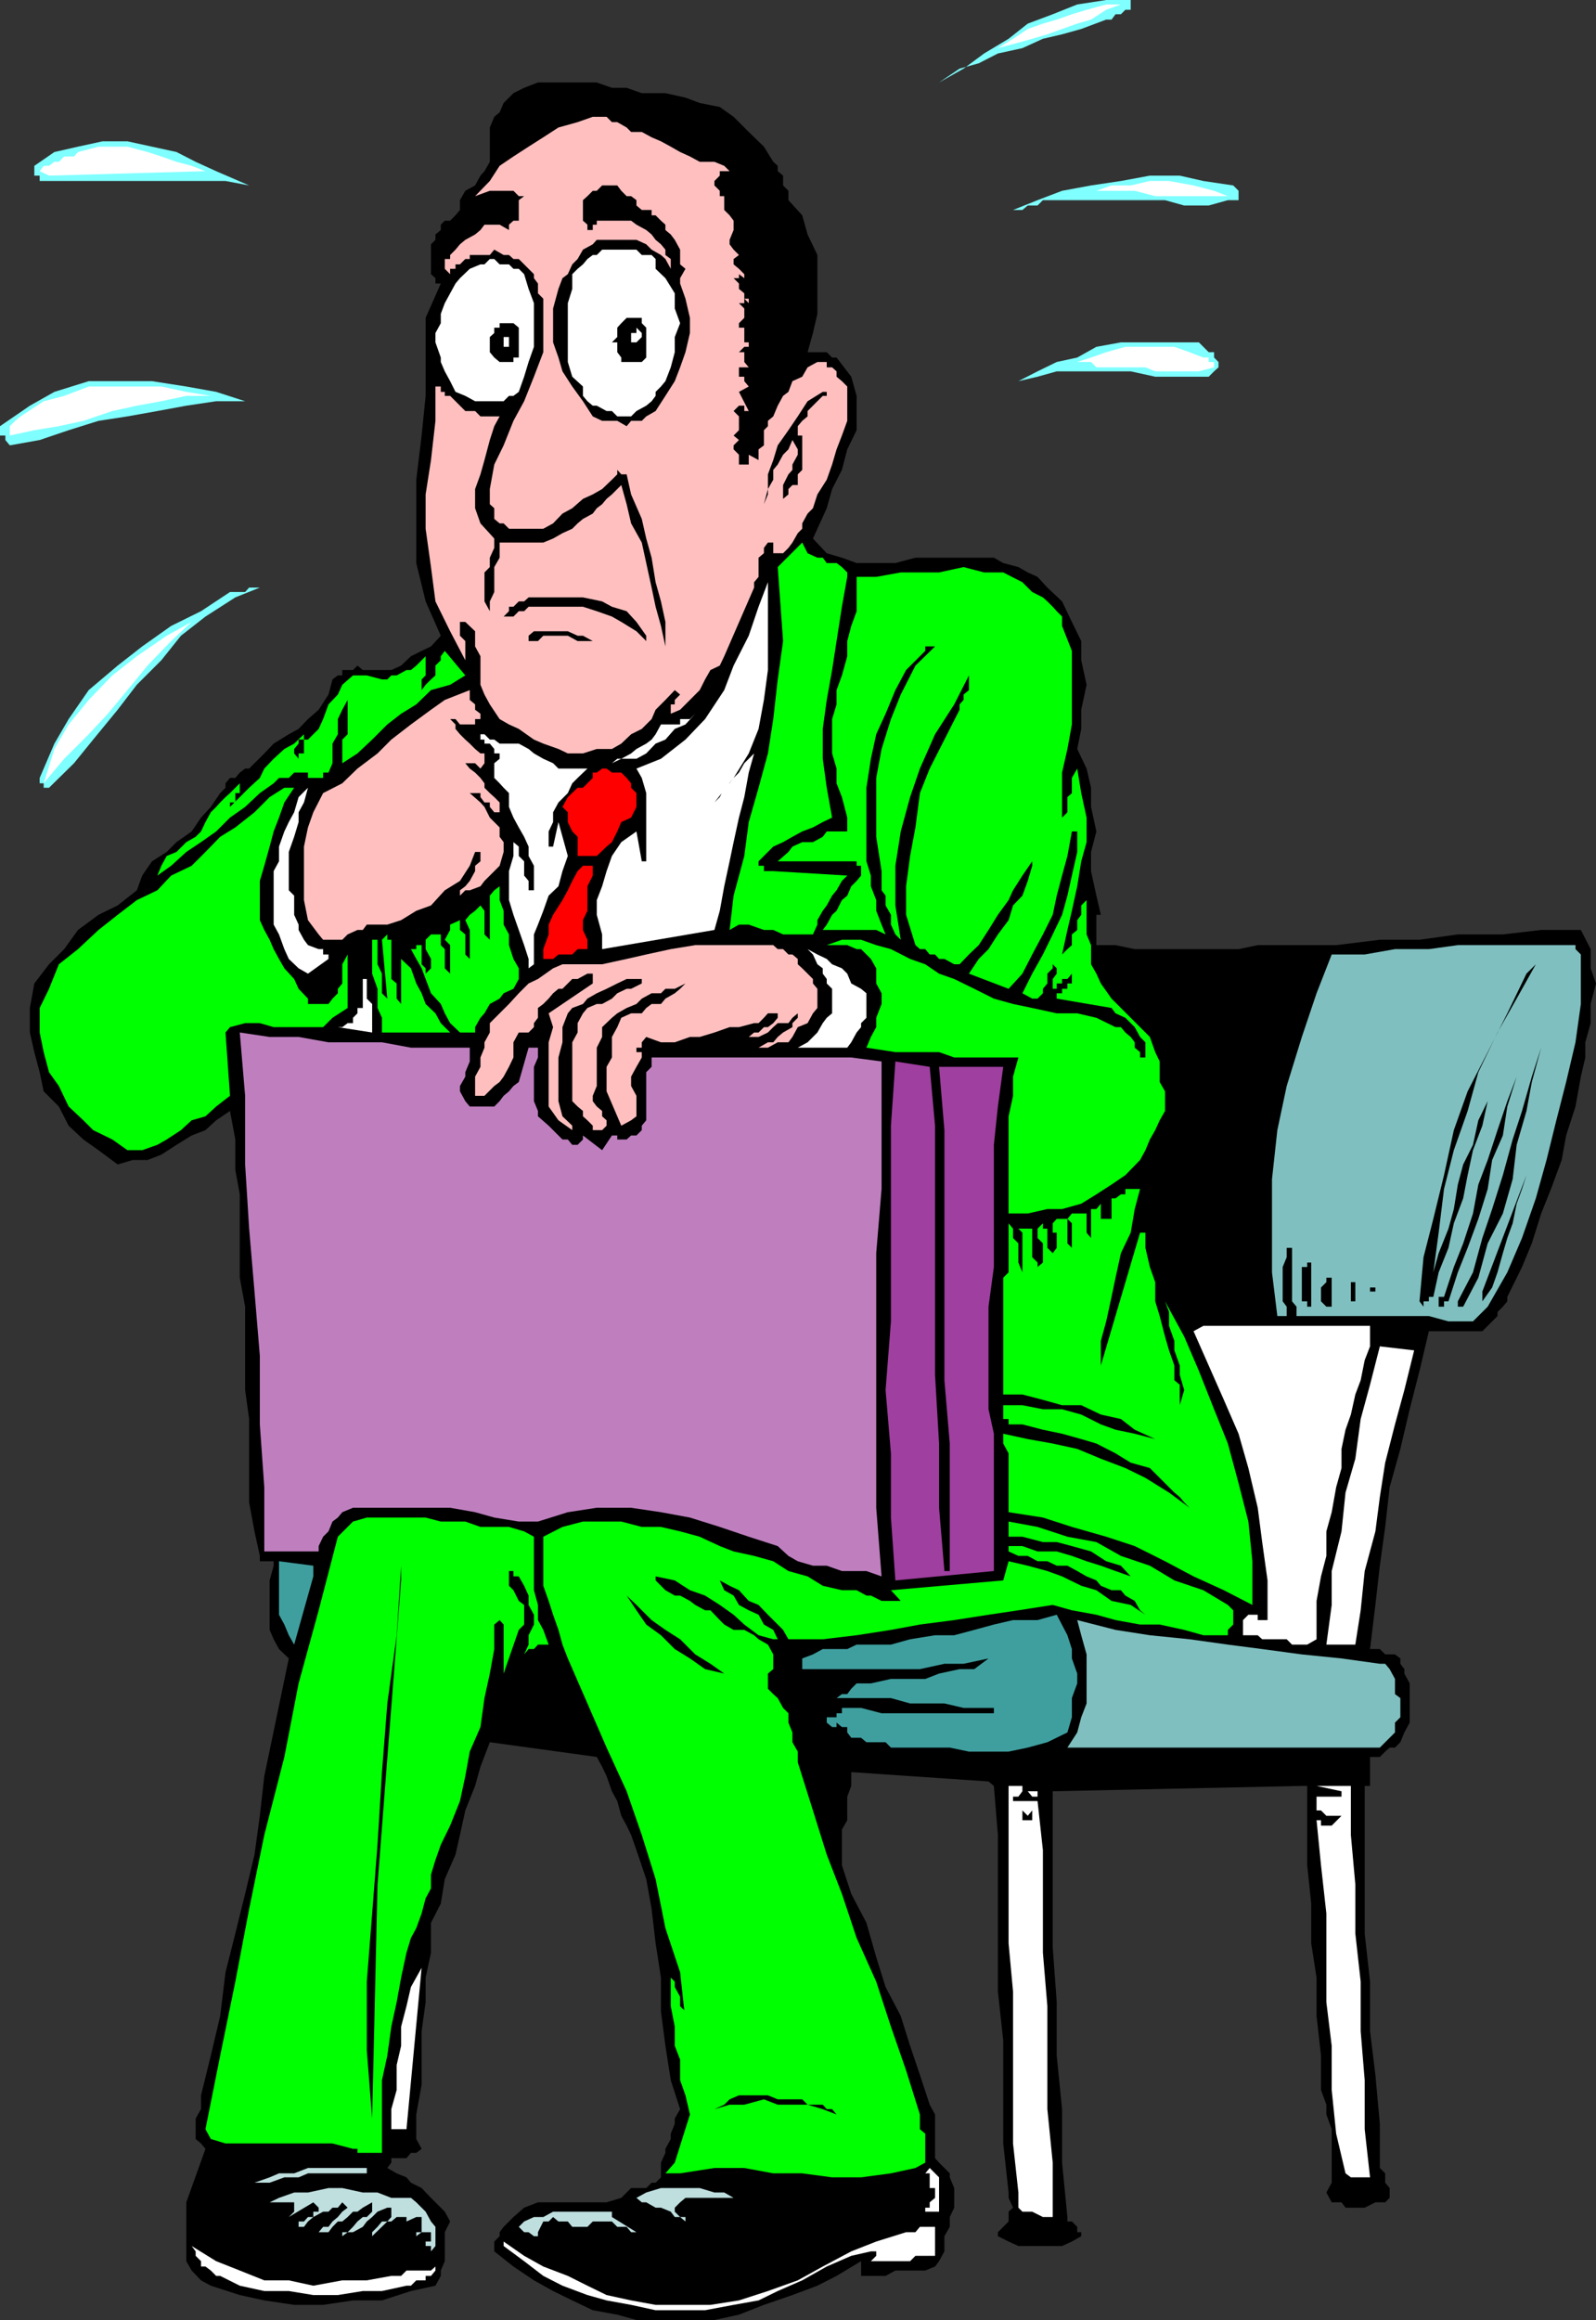
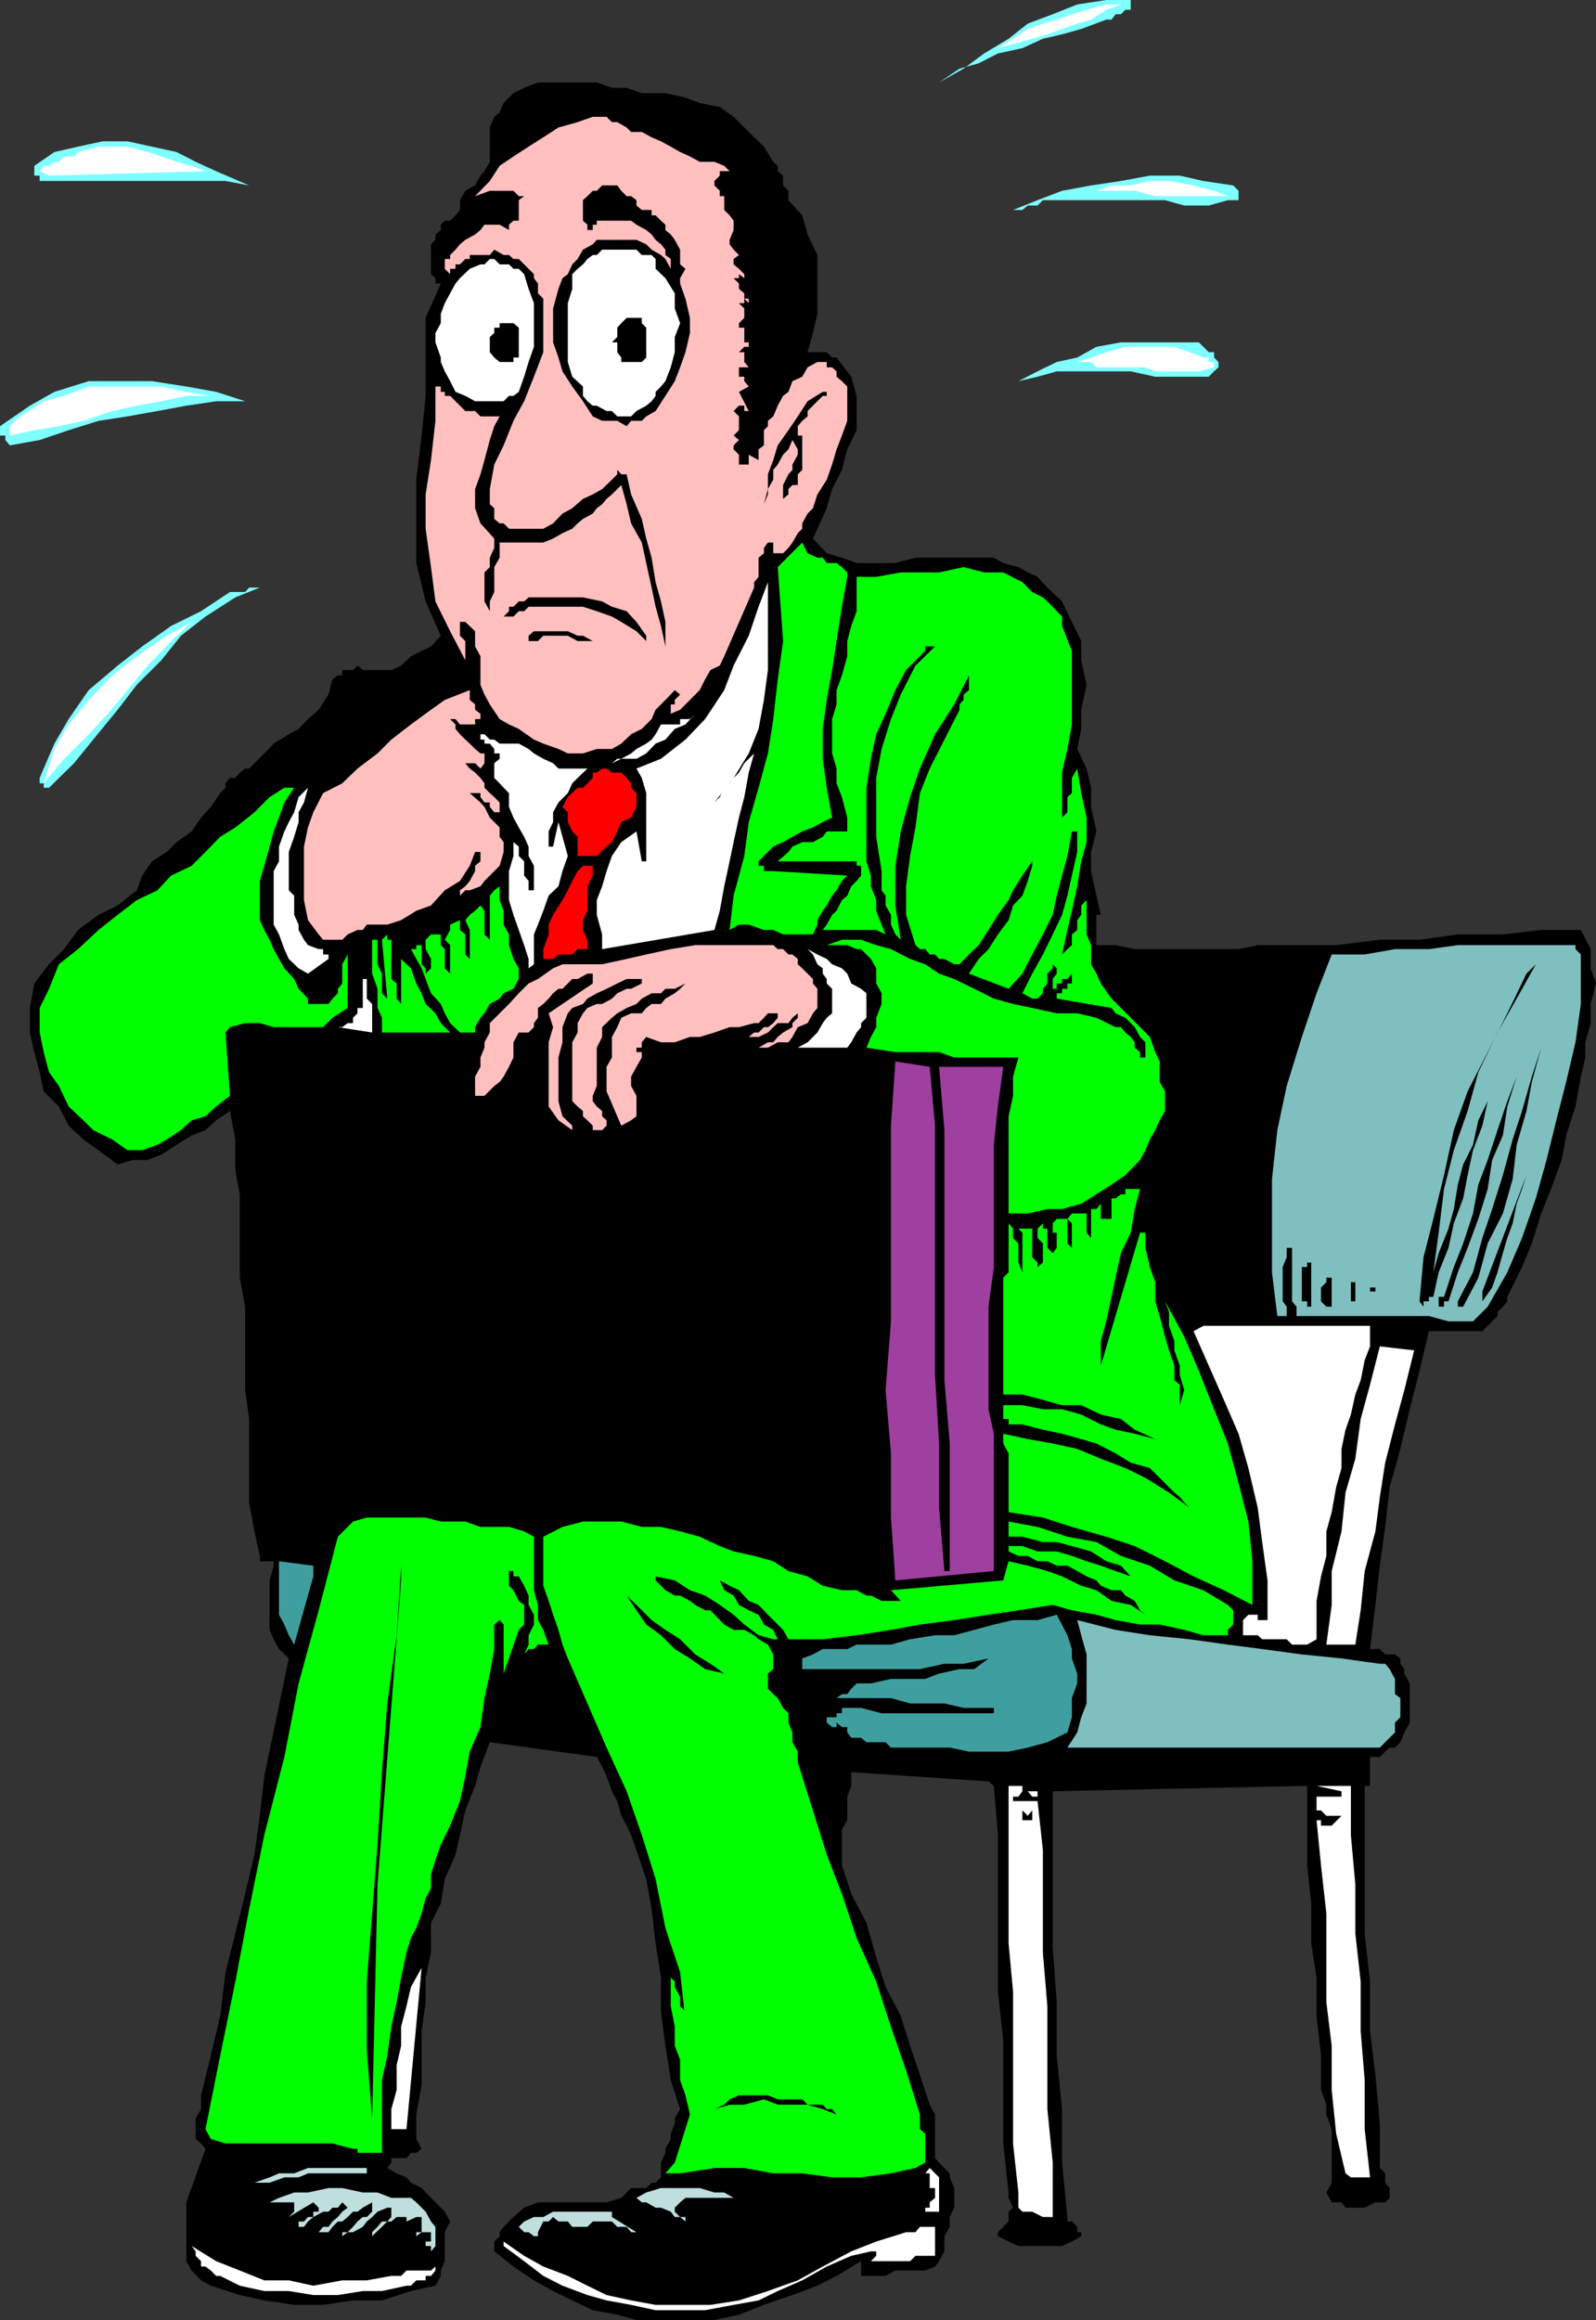
<svg xmlns="http://www.w3.org/2000/svg" width="358.102" height="520.398">
  <rect width="100%" height="100%" fill="#333333" stroke="none" />
  <path fill="#7fffff" d="M253.703 0v2.2H252.5l-1 1h-1.2l-.898 1.198h-1.199L242.602 6.5 238.3 7.7l-4.3 1-4.598 2.097-5.5 1.203-4.3 2.2-4.301 1.198-4.598 3.102 5.5-3.102L220.801 12l5.5-3.3 4.3-3.403 5.602-2.098 5.5-2.199 6.5-1h5.5" />
  <path fill="#fff" d="m251.5 1-3.297 1.2-3.402 2.198-3.098.899-3.402 1.203L235 7.7l-3.398 1-4.301 1.198-3.399.899 3.399-2.098 3.3-2.199L234 5.297l3.102-.899L240.5 3.2l3.3-1 4.404-1.2h3.297" />
  <path d="M144 20.898h5.3l4.5 1 3.2 1.2 4.5.902 3.102 2.2L168 29.597l3.402 3.3 2.098 3.399 1 .902v1.2l1.203 1v2.199l1.2 1.199v2.101l3.097 3.4 1.203 4.3 2.2 4.602v13.2l-1 4.3-1.2 4.301h4.297l1.203 1.2h1L191 84.5l1.203 4.297V96.5l-2.101 4.297-1.2 4.601-2.199 4.301L185.5 114l-3.098 6.797 3.098 3.3 3.402 1 3.301 1.2h8.7l4.5-1.2H223l2.102 1.2 3.398.902 2.102 1.2 2.199 1 2.199 2.398 3.3 3.101 2.2 4.602 2.102 4.297v4.3l1.199 5.5-1.2 5.602v4.301l-.898 4.5 2.098 4.398 1 4.301V181l1.199 5.5-1.2 4.598v4.3l1.2 5.5 1 4.301h-1V212h4.3l4.302.898h23.3l4.301-.898h17.598l9.8-1.203h8.899l8.602-1.2h10.101l8.598-1h8.902l2.2 4.301v4.301l1.199 3.399-1.2 4.601v4.301l-1.199 4.297v3.402l-1 4.301-1.203 6.7-2.098 6.5-1 5.5-2.402 6.5-2.2 5.5-2.097 6.698-2.203 5.301-3.297 6.7v1l-1 1.199-1.203 1.199v.902l-3.398 3.399h-12L318.5 307.5l-2.2 8.598-2.097 8.902-2.402 8.598-1 8.902-1.2 8.7-1 8.8-1.199 9.898h2.2l1.199 1.2H313l1.203.902v1.2l.899 1.198v1l1.199 2.2v8.8l-1.2 2.2-.898 2.199L313 392h-1.2l-1 .898-1.198 1.2h-2.2v6.5h-1.199v33.101l1.2 10.801v11.098l1.199 9.8 1 11v9.899l1.199 1.203v2.098l1 1.199V493l-1 1h-2.2l-2.398 1.2h-4.3L301 494h-2.2l-1.198-2.203 1.199-2.2v-12l-1.2-3.3v-2.2l-1.199-3.3v-7.7l-1-8.898v-8.601l-1.199-7.7V427l-.902-8.602v-17.8h-1.2l-55.898 1.199v35l.899 12.3v12l1.199 12v12l1.199 12.2v1h1l1.203 1.203v1.2h.899v.898l-2.102 1.199-2.2 1h-9.8l-2.2-1-2.398-1.2v-.898l1.2-1.199 1.199-1.203v-2.2l1-.898-1-2.199v-1.203l-1.2-11v-23.098l-1.199-11v-35.101l-.902-11-1.2-1L191 397.5v3.098l-.898 2.402v5.297l-1.2 2.101v8l2.098 6.399 3.402 6.5 2.2 7.703 2.101 6.7 3.399 6.5 2.101 6.698 2.2 6.5 2.199 6.7 1.199 2.199v9.8l.902 1 1.2 1.2 1.199 1.203v.898l1 2.399v4.402l-1 2.098v2.203l-1.2 2.098V505l-1.199 2.2-.902 1.198-2.2.899h-6.699l-2.199 1.203h-5.5v-3.3l-5.5 3.3-4.3 2.2-5.602 2.097-6.399 2.203-5.601 2.2-5.5 1.198h-17.5L138.5 519.2l-5.5-1-4.598-2.199-4.3-2.102-4.301-2.398-4.598-3.102-4.3-3.398v-2.203l1.199-1.2v-.898l.898-1.2 2.203-2.203 2.399-2.098 3.101-1.199h15.399l3.3-1 2.2-2.203H145l1.203-1.2h.899l1.199-1.199v-3.3l1-2.2V482l1.199-2.203v-1.2l.902-2.199V475.2l1.2-2.101-2.102-6.5-1.2-7.7-1-7.699v-7.601l-1.198-7.7-.899-7.699-1.203-6.7-2.2-6.5-1.198-3.402-1-2.098-1.2-2.203L138.5 404l-1.2-2.203-1.198-3.399-1-2.101-1.2-2.2-24-3.3-2.101 5.5-1.2 4.3-2.199 5.5-1.199 5.5-1 4.403-2.402 5.5-.899 5.5-2.199 4.297V438l-1.203 5.598v5.5l-.898 6.5v12l-1.2 6.699v5.5l1.2 2.203-1.2.898h-1.199l-1 1.2h-3.402v1l-.899 1.199L89 487.5l2.203.898 1 1.2 2.399 1.199L96.703 493l3.098 3.098 1.199 2.199-1.2 2.402v6.5l-.898 2.098v1.203l-1.199 2.2-5.5 1.198-6.5 2.102h-6.5l-6.703 1H66l-6.7-1-5.5-1.203-6.5-2.098-2.198-1.199L43 509.297l-1.2-2.098V494l4.302-12-1-1.203-1.2-1v-4.598l1.2-2.101V470l2.199-8.902 2.101-8.899 1.2-9.8 2.199-8.7L55 424.797 57.102 416l1.199-8.703 1-8.899L64.8 372l-2.2-2.102-1.199-2.199-.902-2.101V354.5l.902-3.3v-1H58.3V349l-1.2-5.5-1.199-6.5v-18.703l-.902-6.5v-18.7l-1.2-6.5v-18.699l-1-5.5v-6.8l-1.198-6.399-3.102 2.098-2.398 2.203L43 254.7l-3.398 2.097L36.203 259l-3.101 1.2H29.8l-3.399 1-4.3-3.2-3.399-2.402-3.3-3.098-2.2-4.3-3.402-3.403-.899-4.297-1.199-4.5-1-4.402v-5.5l1-5.5L11 216.297l3.402-3.399 3.098-4.3 4.602-3.399 4.3-2.101 4.301-3.399 1.2-3.3 2.199-3.2 3.3-2.101 2.2-2.2L43 186.5l2.102-3.102L47.3 181l2.101-3.102 1.2-1.199v-1l1-1.199H52.8l1-1.203 1.199-.899h.902l3.4-3.398 2.101-2.203 3.399-2.098L67 163.5l2.102-2.203 2.398-2.098 2.203-3.402.899-3.399 1.199-.898h1v-1.203h2.402l1-1 1.2 1H87.8l2.199-1 2.203-2.098 2.4-1.199 2.101-1 2.2-2.402-3.403-7.7-2.098-8.601v-18.7l1.2-9.898.898-8.902v-17.5l3.402-7.7h-1.199v-1.199l-1-.898v-6.703l1-1v-1.2l1.2-1v-1.199l.898-.898H101l1.203-1.203 1-1.2v-2.199l1.2-2.101 2.199-1.2 1.199-2.199.902-1 1.2-2.101v-7.7l1-2.398 1.199-1 .898-2.101 1.203-1.2 1-1 2.399-1.199 3.101-1.199h13.2l3.398 1.2h3.3L144 20.897" />
  <path fill="#ffbfbf" d="m144 29.598 2.203 1.199 2.098.902 2.199 1.2 2.102 1.199 2.199 1L157 36.297h3.3l2.2.902 1.203 1.2H161.5v1l-1.2 1.199v1l1.2 1.199V44h1v3.098l1.203 1.199.899 1.203v2.098l-.899 2.199v1l.899 1.203 1.199 1.2-1.2.898v1.199l1.2 1L167 61.5v.898l-1.2-.898v.898h-1.198l1.199 1.2v1.199l1.199 1V67h1v1h1.203H168l-1-1v1h-1.2l1.2 1.2v2.097l-1.2 1.203v1h1.2v3.297h1v1h-1L165.8 79h1.2v2.2l1 1.198h-2.2V84.5h1.2v1l1 1.2-2.2 1.198L168 92.2h-1V91h-1.2l-1.198 1.2 1.199 1.198V96.5l-1.2 1.2 1.2 1-1.2 1.198v.899l1.2 1.203v2.2H168V102l2.203 1.2v-2.403l1.2-.899V96.5l.898-.902v-1.2l1.199-1 1-2.398 1.203-2.203 1.2-.899.898-2.398 2.199-1 1.203-2.102 2.2-1.199h2.097v1.2h1.203l1 .898V84.5l1.2 1 1.199 1.2v7.698l-1.2 3.301-1.199 3.098-1 3.402-1.203 3.399-2.098 3.3-1 3.102-1.199 1.2-1.203 2.198v1.2l-1 1-1.2 2.101-.898 1.2-1.199 1.199H173.5v-2.399h-1.2l-.898 1.2v1.199l-1.199 1v4.3l-1 1.2v1.199l-6.703 15.402-1 2.098-2.098 1-1.199 2.101-1.203 2.399-1 1-2.2 2.203-1.198 1.2-2.102.898V158h.902v-1l1.2-1.203-1.2-1-2.101 2.203-2.2 2.2-.898 2.097L144 163.5l-2.398 1.2-2.2 2.097-2.101 1.203h-3.399l-3.101 1h-3.399l-2.101-1-3.399-1.203-2.101-.899-3.399-2.398-2.199-1-2.101-1.203-2.2-3.297-1.199-2.203-.902-2.2V147.2L106.6 145v-3.402l-2.199-2.098h-1.199v3.098l1.2 1.199v4.3l-3.403-6.5-3.297-6.699-1-7.699-1.203-8.601v-7.7l1.203-7.699 1-8.8v-7.7h1.2v1.2h.898v.898h1.2l3.402 3.402h2.2l1.199 1.2h4.3l-1.199 2.199-1 3.101-1.199 4.5-.902 3.2-1.2 3.3V114l1.2 3.398 3.101 3.399v2.101l-1 2.2v2.101l-1.199 1.2v6.5l1.2 2.199v-2.2l1-2.101v-5.598l1.199-2.101v-3.399h9.8l2.2-.902 2.101-1.2 2.2-1 1.199-1.199 1.199-1L133 115.2l.902-1.199 1.2-.902 1-1.2 1.199-1 2.101-2.101 1.2 4.3 1 4.301L144 121.7l1 4.598 1.203 5.5.899 4.3 1.199 4.301 1 4.602v-5.5l-1-4.602-1.2-4.3-.898-5.5-1.203-4.301-1-4.399-2.398-5.5-1-4.5h-1.2l-.902-1v1l-1.2 1.2-2.198 2.101-2.102 1.2-2.2 1-2.398 2.101-2.199 1.2-2.101 2.198-2.2 1.2h-7.699l-1.203-1.2h-.898l-1.2-1V114l-1-.902v-3.399l1-5.5L113 99.9l2.203-5.5 2.399-4.4 2.199-5.5 2.101-5.5V67l-1.199-1.203v-2.2l-.902-1.199V61.5l-1.2-1.203-2.199-2.2h-1.199l-1-.898H113L110.902 56l-1 1.2h-4.5v.898h-1l-1.199 1.199h-1v1H101V61.5l-1.2-1.203v-2.2h1.2V57.2l1.203-1.2 1-1.203 1.2-1 2.199-1.2 1.199-1 .902-1.199h3.399l2.101 1.2v-1.2l1-.898h1.2v-4.602l1.199-.898h-1.2l-1.199-1.203h-5.3L106.601 44l3.3-3.402 2.2-3.399 3.101-2.101 3.399-2.2 3.3-2.101 3.399-2.2 4.3-1.199L133 26.2h3.102l1.199 1.2h1.199l2.102 1.199 1 1H144" />
  <path fill="#7fffff" d="m55.902 41.598-5.3-1h-41.7v-1.2H7.703V37.2l4.5-3.101 5.297-1.2L23 31.7h5.602l11 2.399 4.3 2.199 4.598 2.101 7.402 3.2" />
  <path fill="#fff" d="m46.102 38.398-35.102 1-2.098-1 .899-1.199H11l1.203-.902h1l1.2-1.2h2.199l.898-1 4.602-1.199h6.5l4.5 1.2 3.101 1 3.399 1.199 3.398.902 3.102 1.2" />
  <path fill="#7fffff" d="M277.902 42.797v2.101H275.5l-4.297 1.2h-5.5l-4.3-1.2H234l-1.2 1.2h-2.198l-1.2 1h-2.101l5.5-2.2 5.5-2.101 6.5-1.2 6.699-1 6.5-1.199h6.703l5.297 1.2 6.703 1 1.2 1.199" />
  <path fill="#fff" d="M275.5 44h-16.297l-4.601-1.203H246L241.703 44 246 42.797l3.402-1.2h4.301l4.297-1h4.3l5.5 1 4.602 1.2L275.5 44" />
  <path d="M144 47.098h2.203v1.199h.899L148.3 49.5l1 .898v1.2l1.199 1 .902 1.199 1.2 2.203v3.297l1.199 1-1.2 2.101v1.2L153.8 67l1 4.297v3.402l-1 4.301-1.2 3.398-1.199 3.102-2.101 3.297-2.2 3.402L145 93.4l-1 1h-2.398l-1 1.199-2.102-1.2h-3.398l-2.102-1L130.8 90l-2.398-3.3-2.199-3.403-.902-3.098-1.2-3.402v-7.598l1.2-4.402.902-2.399 1.2-.898 1-2.203 1.199-1.2L130.8 56l2.2-1.203.902-1h8.899l2.199 1L146.203 56l2.098 1.2 1 .898 1.199 2.199v-2.2l-1.2-.898V56l-1-1.203-1.198-1-.899-1.2-1.203-1-2.2-1.199-1.198-.898h-7.7v.898H133v1.2h-1.2v-1.2l-1-.898v-4.602l1-.898 1.2-1.203h.902l1.2-1.2h3.398l.902 1.2 1.2 1.203h1l1.199.898v1.2l1.199 1" />
  <path fill="#fff" d="m147.102 60.297 2.199 2.101 2.101 3.399v3.402l1.2 3.301-1.2 3.098V79l-.902 3.398-1.2 3.102-1 1.2-1.198 1.198v.899L146.203 90 145 91l-2.2 1.2-1.198 1.198H138.5l-1.2-1.199h-1.198l-2.2-1.199H133l-1.2-1-1-1.203v-2.098l-2.398-2.199-1-3.3V68l1-3.203V61.5l1.2-1.203 1.199-1 1-1.2L133 57.2h.902l1.2-1.199h7.699L144 57.2h2.203l.899.898v2.199m-29.5 1.203 1 3.297L119.8 68v9.797l-1.2 3.402-1 3.301-1.199 3.398-1.199.899h-1L113 90h-6.398l-2.2-1.203-2.199-.899L101 85.5l-1.2-2.203-.898-2.098v-1l-1.199-3.402v-2.098l1.2-2.199v-2.102L99.8 68l1.2-2.203 1.203-2.2 1-1.199 2.2-2.101 2.398-1h.902l1.2-1.2h1l1.199 1.2h2.101l1 1h1.2l1.199 1.203" />
  <path d="M145 73.5v6.7l-1 1h-4.598v-1L138.5 79v-2.203h-1.2l1.2-1.2V73.5l.902-1 1.2-1.203H144V72.5l1 1m-28.598 1.2v5.5h-1.199v1h-3.101l-1.2-1-1-1.2v-3.402l1-.899V73.5h1.2v-1h3.101l1.2 1v1.2" />
-   <path fill="#fff" d="m144 75.598-1.2 1.199h-1.198v-2.098h1.199V73.5L144 74.7v.898m-29.797-.898v3.097H113v-2.2h1.203V74.7" />
  <path fill="#7fffff" d="M273.402 81.2v1.198l-1 .899-1.199 1.203h-12l-5.5-1.203h-16.601L232.8 84.5l-4.301 1 4.3-2.203 4.302-2.098 4.601-1L246 77.797l5.5-1H269L271.203 79h1.2v1.2l1 1" />
  <path fill="#fff" d="m272.402 82.398-3.402.899h-9.797L257 82.398h-11l-1.2-1.199h-3.097l3.098-1L248.203 79l4.297-1.203h11L266.902 79 270 80.2h1.203v1h1.2v1.198" />
  <path fill="#7fffff" d="M55 90h-6.5l-6.7 1-6.5 1.2-6.698 1.198-6.5 1-6.7 2.102-6.5 2.2-6.699 1.198-1-1.199v-1H0v-2.101L6.703 91l5.5-3.102 7.7-2.398h14.199l7.699 1.2 6.699 1.198L55 90" />
  <path fill="#fff" d="M47.3 88.797h-5.5L36.204 90l-5.5 1-5.5 1.2-6.5 2.198-5.5 1.2-5.5.902-5.5 1.2v-2.102l1.2-1.2 1.199-1L9.8 90l4.601-1.203 5.5-2.098h16.301l5.598 1.2 5.5.898" />
  <path d="M185.5 87.898v.899h-.898l-1.2 1.203-2.199 2.2v1.198l-1.203 1-1 1.2v2.101h1v7.7l-1 1v2.398h-1.2l-.898.902v1.2l-1.199 1v-3.102l1.2-2.399.898-1V104.2L179 102v-1.203l-1.2-2.098-.898 2.098-1.199 1.203-1.203 2.2-1 1.198v2.2l-1.2 2.101v1.2l-.898 2.199.899-3.399v-3.3l1.199-3.2 1-3.3 2.402-3.399L179 93.398 181.203 90l3.399-2.102h.898" />
  <path fill="#0f0" d="m190.102 129.398-1.2 6.7-1.199 7.699-1 6.5L185.5 157l-.898 6.5v6.7l.898 6.5 1.203 6.698-2.101 1-2.2 1.2-2.402.902-2.2 1.2-2.097 1.198-2.203 1-1.2 1.2-2.097 2.101v1h1.2v1.2h2.097l16.602 1-1.2 1.199-1.199 2.101-1 1.2-1.203 2.199-.898 1.199-1.2 2.101v1l-1 2.2h-6.699l-2.203-1h-2.098l-3.402-1.2h-2.2l-2.097 1.2.899-7.7L167 192l1-7.602 2.203-7.699 2.098-7.699 1.199-7.703 1-8.899 1.203-8.601-1.203-16.598 5.5-5.5 1.203 2.399 2.2 1h1.199l.898 1.199h2.203l1.2.902 1.199 1.2v1" />
  <path fill="#0f0" d="m238.3 140.398 2.2 5.602v16.5l-1 5.5-1.2 5.297v12.3-2.199l1.2-1.199v-3.402l1-.899V174.5l1.203-2.102.899 5.5 1.199 5.5v5.5l-1.2 4.301-.898 5.598-1.203 5.5-1 4.3-1.2 5.5 1.2-1.199 1-.898v-2.402l1.203-1v-2.2l.899-1.199v-2.101l1.199-1.2v7.7l1 2.402v4.297l1.199 2.101 1 2.2 2.402 3.402 2.098 2.098 2.203 2.199 2.098 2.101 2.199 2.2 1.203 3.402 1 2.098v4.601l1.2 2.098v4.402l-1.2 2.098-1 2.203-1.203 2.098-1 2.402-1.2 2.2-3.3 3.398-3.098 2.101-3.402 2.2-3.398 2.101-4.301 1.2H235l-4.398 1H226.3v-21.802l1-4.601V241.5l1.199-4.3h-14.398l-3.399-1.2h-9.8l-6.5-1 1-2.402 1.199-2.2v-2.101l1.199-3.098v-2.402l-1.2-2.2V217.2l-1.199-2.101-2.199-2.2h-1l-2.101-.898H185.5l3.402-1.203h4.301l3.399 1.203 3.3.898 4.301 2.2 3.399 1.199 3.101 2.101 3.399 1.2 4.5 2.199L223 224l4.3 1.2 4.302.898 5.5 1.199h4.601l4.297 1 4.3 2.101h1.2l1 1.2 1.203 1 .899 1.199V235l1.199 1v1.2H257v-3.403l-1.2-1.2-1.198-2.199-2.102-2.101-2.2-1-.898-1.2-12.3-2.097v-1.203h1.199v-1h1.199v-1.2h1v-2.199l-1 1.2h-1.2v1h-1.198v1.199h-.899v1-3.2l.899-1.199V217.2l-.899-.902v.902L235 218.4v2.199l-1 1.199v1L232.8 224h-1.198l-2.2-1.203 2.2-4.399 2.398-4.3 2.203-4.5 2.098-4.399 1.199-4.3 1-4.5 1.203-5.301V186.5H240.5l-1 5.5-1.2 4.398-1.198 4.5-.899 4.301-2.203 4.399-2.398 4.5-2.2 4.3-3.101 3.399-8.899-3.399 2.2-3.3 2.199-2.2 2.101-3.3 2.399-3.2 1-3.3 2.101-2.2 1.2-3.3 1-3.399v-1l-2.2 3.2-2.101 3.3-1 2.2-2.399 3.3-2.101 3.399-2.2 3.402-2.199 2.098-2.101 2.199h-1.2l-2.199-1.2h-1.199l-.902-1h-1.2l-1-1.199h-1.199l-1-.898-2.101-6.8v-6.403l.902-6.797 1.2-6.402 1-7.7 2.199-5.5 3.3-6.5 3.399-6.699V158l.902-1v-1.203l1.2-1V151.5l-3.301 6.5-4.301 6.7-3.399 7.698-2.199 6.399-2.101 7.703-1.2 7.7v8.898l1.2 7.699-1.2-1.2-1-2.199V205.2l-1.199-2.101v-2.2l-.902-1.199v-4.3l-1.2-7.7v-13.2l1.2-6.5 2.101-6.703 2.2-5.5 3.3-6.5 4.399-4.297h-2.2v1l-4.3 4.297-2.399 4.5-2.199 5.3-2.101 4.602-1.2 5.5-1 6.5v16.5l1 3.2v2.398l1.2 3.101v2.399l1.199 3.101.902 2.2-2.101-1h-12l.898-1.2 1.203-2.199 1-.902 1.2-2.399 1.199-1 .898-2.101 1.203-1.2 1-1.199V194.2h-1v-1H174.5l2.402-2.101.899-1.2 2.199-1h2.402l2.2-1.199.898-1.199h4.602v-3.102l-1.2-4.601-1.199-3.098v-3.3l-1-3.399v-7.703l1-3.297v-3.203l1.2-3.297 1.199-4.3v-3.403l.898-3.399 1.203-3.3v-7.7h4.399l5.5-1h8.601l5.5-1.199 4.598 1.2h4.3l4.301 2.199 2.2 2.199L234 134l1 .898 1.203 1.2.899 1 1.199 1.199v2.101" />
  <path fill="#fff" d="m160.3 180 1.2-1.203 1-2.098 1.203-1 .899-1.199 1.199-1.203 1.199-2.098 1-1 1.203-1.199-1.203 4.297-1 5.5-1.2 4.601-1.198 5.5-.899 4.301-1.203 5.598-1 5.5-1.2 4.3-25.198 4.301v-3.3l-1.2-4.399v-3.3l1.2-3.102 1-3.399L137.3 192l2.101-3.102 3.399-2.398 1.199 6.7h1v-15.302l-1-3.398-1.2-2.102 5.5-2.199 5.5-4.3 4.403-4.602 4.297-6.5 2.102-5.5 3.398-6.7 2.203-6.5 2.098-5.5v19.7l-.899 6.703-1.199 6.5L168 169l-3.398 5.5-4.301 5.5" />
  <path fill="#7fffff" d="m52.8 134-6.698 4.297-5.5 4.3-4.399 5.5-5.5 5.5-4.3 5.602-5.5 6.7-4.301 5.3L11 176.7H9.8v-1h-.898v-1.2l3.301-7.703 3.2-5.5 4.5-6.5 6.5-5.5 5.5-4.297 6.5-4.602 6.699-3.3 6.5-4.301H55l.902-1h2.399L52.8 134" />
  <path d="M145 142.598v1.199l-2.2-2.2-3.398-2.097-2.101-1.203-3.399-1.2-3.101-1h-12.2l-1 1h-1.199l-1.199 1.2H113l1.203-1.2v-1h1l1.2-1.199h1.199l1-.898H130.8l4.3.898 2.2 1.2 3.3 1 2.2 2.402 2.199 3.098" />
  <path fill="#fff" d="m9.8 175.7 2.403-7.7 3.2-5.5 4.5-5.5 5.3-5.5 5.5-4.3 6.7-4.602L43 139.5l5.5-3.402L43 139.5l-4.598 4.297-5.3 5.5-4.5 5.5-4.399 5.3-4.3 4.602-5.5 5.5-4.602 5.5" />
  <path d="M133 143.797h-3.398l-2.2-1.2h-5.5l-1.199 1.2h-2.101v-1.2l1.199-1h7.601l2.2 1h1.199l2.199 1.2" />
-   <path fill="#0f0" d="M104.402 151.5 101 153.598l-4.297 1.199-3.3 3.203L90 160.098l-3.098 2.402-3.402 3.398L80.203 169l-3.402 2.2v-5.302L78 164.7V157l-1.2 2.2-1 2.097v3.402l-1.198 2.098v4.402l-.899 2.098H72.5v1.203h-3.398v-1.203H66l-1.2 1.203h-2.198l-1.2 1.2-3.101 2.198L55 181l-3.398 2.398L48.5 186.5l-3.398 2.398-3.301 2.2-3.399 3.101-3.101 2.2.902-2.2 1.2-2.199 2.199-.902 2.199-2.2 2.101-1.199 1.2-1.199 1-2.102L47.3 182.2l1.2-1.2.902-1 1.2-1.203 1-.899L53.8 175.7v2.2h-1v2.1h-1.2v1l2.2-2.203 2.101-2.098L58.3 174.5l1-2.102 2.101-2.199 2.4-2.199L66 166.797l2.203-2.098v1.2H67v.898L66 168v1l1 1.2V169h1.203v-3.102h.899L71.5 163.5l1-2.203L73.703 158l2.098-2.203 1-2.2 2.402-2.097h3.098l3.402.898h1.2l.898-.898H89l2.203-1.203h1l1.2-1 2.097-2.098v4.301l-.898.898v3.399-1l.898-1.2 1.203-1.199 1-.898v-2.203l1.2-1.2v-.898L99.8 146l4.601 5.5" />
  <path fill="#ffbfbf" d="M107.8 160.098v1.199h-1.198v1.203h-3.399l-1-1.203H101l1.203 1.203v1l1 1.2 1.2 1.198 1 .899 1.199 1.203 1.199 1h.902v2.2l-.902 1.198-1.2-1.199h-2.199l1 1.2 1.2.898 1.199 1.203.902 1.2v1l1.2 1.198 1 .899 1.199 1.203v2.2h-1.2l-1-1.2v-1h-1.199l-.902-1.203v-.899h-2.399l2.399 2.102.902 1 1.2 2.398 2.199 2.2v2.101l.898 1.2v2.199l-.898 3.101-3.399 3.399-.902 1.199-2.399.902h-1l-2.199 2.2 1-1v-1.2l1.2-.902 1-1.2 1.199-2.199V194.2l1.199-1v-2.101h-1.2l-1.199 3.101-2.199 3.399-3.402 2.101-3.098 3.399-3.3 1.199-3.403 2.1-3.098 1h-4.601l-.899 1.2h-1.199l-2.203 1-1.2 1.199h-4.3l-1-1.2-2.398-3.199-.899-4.5v-12l.899-4.3 1.199-3.399 2.199-4.3 4.3-2.2 3.403-3.3 4.5-3.399 3.098-3.102 4.402-3.398 4.5-3.3 3.098-2.2 5.601-2.203V157l1.2 1v1.2l1.199.898" />
  <path fill="#fff" d="m137.3 171.2 1.2-1h.902l2.2-1.2 1.199-1 2.199-1.203 1.203-.899.899-1.199 1.199-2.199h4.3v-1.203h2.2l1.199-1.2-2.2 2.403-2.398 1-2.101 2.398-2.2.899L145 169l-2.2 1.2h-3.398l-2.101 1m-20.899-4.403 2.2 1.203 1.199 1 2.101 1.2 2.2 1 1.199 1.198h6.5l-2.2 2.102-1.199 1.2-1 2.198-2.101 2.102-1.2 2.2v2.198l-1 2.102v3.398h1l1.2-5.5 2.101 7.602-1.199 3.398-.902 3.399-2.2 2.101-1.199 3.399-1.199 3.101-.902 2.2v6.699l-1.2.902v-2.101l-1-3.098-1.199-3.402-1.199-3.399-1-3.3v-6.5l1-3.399v-3.102l1.2 1V192l1.199 1.2v3.198l1 1.2v2.101h1.199v-5.5L118.6 192v-2.102l-1-2.199-1.199-2.101-1.199-2.2-1-2.398v-3.102L113 176.7l-.898-1-1.2-1.199v-3.3l1.2-1V169h-1.2v-1l-1-1.203h-1.199v-.899h-.902V164.7h.902l1.2 1.2h1l1.199.898h4.3" />
  <path fill="red" d="m139.402 173.297 1.2 1.203 1 1.2v1l1.199 1.198V181l-1.2 2.398-2.199 1-.902 2.102-1.2 2.398-1.198 1-2.2 2.102h-4.3v-4.3l-1.2-1.2-1-2.102V182.2l-1.199-1.2 1.2-2.203 2.199-2.098h1.199L133 174.5v-1.203h.902l1.2-.899h1l1.199.899h2.101" />
  <path fill="#0f0" d="m66 176.7-2.2 3.3-1.198 3.398-1.2 3.102-.902 3.398-1.2 4.301-1 3.399v8.8l1 2.2 1.2 2.199.902 2.101 1.2 2.2 1.199 2.101L66 219.598l1 2.199L69.102 224v1.2h4.601l.899-1.2 1.199-1.203v-1l1-1.2v-4.3l1.199-2.2v-1.199 13.2l-3.398 2.199-2.102 2.101H61.402l-3.101-.898H55l-3.398.898-1 1.2 1 14.199-3.102 2.402-2.398 2.2-3.102.898-2.398 2.203-3.2 2.098-2.101 1.199L31.902 258h-3.3l-3.399-2.402-4.3-2.098-2.2-2.203-3.3-3.098-2.2-4.601L11 240.5 9.8 236l-.898-4.402v-5.5L11 221.797l2.203-5.5 4.297-3.399 4.602-4.3 4.3-3.399 4.301-3.3 4.598-2.2 3.101-3.3 4.598-2.2 3.102-3.101 3.3-3.399 3.399-2.101 4.3-3.399 3.399-3.402 3.3-2.098H66" />
  <path fill="#fff" d="m64.8 199.7 1.2 1.198v4.301l1 2.2v1.199l1.203 2.199.899 1.203 2.398.898h1v1.2h1.203v1l-4.601 3.3L67 217.2l-2.2-2.101-1-2.2-1.198-3.3-1.2-2.2v-12l1.2-2.199v-3.3l1.198-3.4 1-2.102L66 182.2l1-3.402 2.102-2.098-.899 3.301L67 182.2v2.198l-1 3.301-1.2 3.399v8.601" />
  <path fill="red" d="M133 194.2v2.198l-1.2 2.399v5.5l-1 2.101v2.2l1 2.199v2.101h-2.198l-1.2 1.2h-3.101l-1.2 1h-2.199v-2.2l1.2-3.3v-2.2l1-2.199 2.101-3.3 1.2-2.2 1-2.101 1.199-2.2 1.199-1.199H133" />
  <path fill="#0f0" d="M112.102 198.797v3.101l.898 2.399v3.101l1.203 2.2V212l1 3.098 1.2 2.101v2.399l-1.2 2.199-2.203 1-.898 1.203-2.2 1.2-1.199 2.097-.902 1-1.2 2.101v1.2h-4.398 1L101 229.5l-1.2-2.203-.898-2.098-2.199-2.402-1.203-3.2-.898-2.398-1.2-2.101-1.199-2.2h1.2V212h1.199v4.297l.898.902v1.2l1.203-1.2v-2.101l-1.203-2.2v-2.101l1.203-1.2h2.2V212l.898.898v4.301l1.199 1.2V212l-1.2-1.203 1.2-2.2v-1.199l2.203-1v2.2l1.2 1v4.5l1 1v-6.5l-1-2.2 1-1.199 1.199-.902 1.199-1.2.902 1.2v5.3l1.2 1.2v-9.899l1-1.199 1.199-.902M87.8 212v7.598l1.2 1V224l1 1.2v-10.102l-1-2.2 1 2.2 2.203 2.101 1.2 3.399 1.199 2.199.898 2.402 2.203 2.098 1.2 2.203 2.097 2.098H85.703v-3.301l-1-2.2v-4.3l-1.203-3.399v-7.601h1.203v5.5l1 2.101v4.399l1.2 1.203-1.2-13.203 1.2-1.2v1.2h.898V212" />
  <path fill="#7fbfbf" d="M353.5 212v.898l1.203 1.2v11.101l-1.203 8.598-2.098 8.902-2.199 8.598-2.203 8.902-2.398 8.598-3.102 8.902-3.297 7.7-4.402 7.699-3.301 3.3H325l-4.398-1.199h-29.7v-2.101l-1-1.2v-12h-1.199V282l-.902 2.2v7.698l.902 1.2v2.101h-2.101l-1.2-9.8V264.5l1.2-11 2.101-9.902 3.399-11 3.3-9.801 3.399-8.7h7.402l6.797-1.199h7.602l6.5-.898H353.5" />
  <path fill="#ffbfbf" d="m179 216.297 1 .902 1.203 1.2 1.2 1.199v1l1 1.199v4.3l-1 1.2-1.2 2.203-2.203.898-1.2 2.2-.898 1.199H174.5L172.3 235h-2.097l2.098-1.203h1.199l1-1.2 1.203-1 2.098-1.199v-.898l1.199-1.203v-1l-1.2 1-.898 1.203H174.5l-1 .898-1.2 1.2-2.097 1H167h1l1.203-1h1l1.2-1.2h.898l1.199-.898 1-1.203v-1h-2.2l-.898 1-1.199 1.203h-1l-3.402.898h-2.098l-3.402 1.2-3.301 1h-2.2l-3.398 1.199h-3.101l-3.301-1.2-1 1.2V235h-1.2v1h1.2v1.2l-1.2 2.097-1.198 2.203v2.098l1.199 2.199v4.601l-1.2.899-2.199 1.203-3.3-7.703v-5.5l1.199-2.098v-4.601l1.199-2.2.902-2.101 2.2-1H144l1-1.2 1.203-.898h2.098l1-1.199 2.101-1.203 1.2-1 1.199-1.2-2.399 1.2h-2.101l-1 1h-2.098L144 224l-1.2 1.2-2.198.898-2.102 1.199-1.2 1-2.198 2.101v2.2l-1.2 2.402v8.598l-.902 2.199V247l.902 1.2 1.2 1v1.198l1 .899v1.203l-1 1H133v-1l-1.2-1.203-1-.899V249.2l-1.198-1-1.2-1.199v-13.203l1.2-2.2V229.5l1.199-2.203 1-1.2 2.101-.898h1.2L137.3 224l1.199-1.203 2.102-1h1l2.398-1.2v-1h-3.398l-2.102 1-2.398 1.2-2.2 1L131.8 224l-1 1.2-2.399.898-1 1.199-1.199 3.101v3.399l-.902 3.402V247l.902 3.398 2.2 2.102v1l-3.102-2.203-2.2-3.098v-14.402l1-3.399-1-3.101 9.899-6.7v-2.199h-1.2l-2.198 1.2h-1.2l-2.199 2.199h-.902l-1.2 1-1 1.203-1.199 1.2-1.199.898v2.199l-.902 1.203v.898l-1.2 1.2h-2.199l-1.199 2.199v3.402l-1 2.098L113 241.5l-.898 1.2-1.2.898-2.199 2.199h-2.101V241.5l1.199-2.203v-2.098l.902-2.199v-1.203l1.2-2.2V229.5l2.199-2.203 2.101-2.098 2.2-2.402 2.199-2.2 2.101-1 3.399-2.398 2.101-.902h8.899l5.5-1.2 4.398-1 5.5-1.199L156 212h17.5l1 .898h1.203l1.2 1.2h.898l1.199 1v1.199" />
  <path fill="#fff" d="M194.402 222.797v5.5l-1.199 1.203v.898l-1 1.2-1.203 2.199-.898 1.203H179l2.203-1.203 2.2-2.2 1.199-2.097.898-1.203 1.203-1v-5.5l-1.203-1.2v-1l-.898-1.199V217.2l-1.2-.902-1-2.2-1.199-1.199 2.2 1.2 2.097 1 1.203 1.199 2.2.902 1.199 1.2.898 2.199 2.203 1.199 1.2 1" />
  <path d="M344.602 216.297 340.3 224l-4.3 7.598-4.297 8.902-2.402 8.7-3.098 8.8-2.203 8.7-1.2 9.8-1.198 8.898 1.199-4.3 2.199-5.5 1.203-4.399.899-5.5 1.199-4.5 2.199-4.402 1.203-5.5 2.098-4.297-1.2 5.5-2.101 5.5-1.2 5.598-1 5.199-2.097 5.601-1.203 5.5-2.2 5.5-1.198 5.5h-1v1h-1.2v1.2l-.902-1.2.902-9.898 2.2-8.602 2.398-9.8 2.203-10.098 3.098-8.703 4.5-8.797 4.402-8.703 4.297-8.899 1.203-1.199.899-.902" />
  <path fill="#fff" d="M82.3 219.598V224l1.2 1.2v6.398l-7.7-1.2h1l1.2-.898h1.203v-1.203l1-1v-1.2h1.2v-6.5h.898" />
-   <path fill="#bf7fbf" d="M105.402 235v3.098l-1 2.402v1l-1.199 2.098v1.199l1.2 2.203 1 1.2h5.5l1.199-1.2.898-1.203 1.203-1 1-1.2 1.2-.898 2.199-7.699h2.101v2.2l-.902 2.097V247l.902 2.2v1.198l2.399 2.102 2.199 2.2.902.898h1.2l1 1.199h1.199l1.199-1.2v-.898l4.3 3.301 2.2-3.3h1.199v.898h2.102l1-.899h1.199L144 253.5v-1l1-1.203V240.5l1.203-1.203v-2.098H191l6.8.899v28.601l-1.198 14.399v57.101l1.199 15.399-3.399-1.2h-5.5L185.5 351.2h-3.098l-3.402-1-2.098-1.199-2.402-2.203-6.5-2.098-6.5-2.199-6.7-2.102-6.5-1.199-6.698-1h-7.7l-6.5 1-6.699 2.098h-4.3l-5.5-.899-4.301-1.199-5.602-1H79.203l-2.402 1-1 1.2-1.2.898-.898 2.203-1.203 1.2-1 2.097V348H59.3v-14.402l-1-14.098v-15.402l-1.198-14.399-1.2-14.101L55 261.199v-15.402l-1.2-14.2 6.7 1H67l6.703 1.2h12l6.5 1.203h13.2" />
  <path d="M328.3 293.098h-1.198v-1.2l3.398-6.5 2.102-7.699 2.199-6.5 2.402-7.601 2.2-8 2.097-6.399 2.203-7.699 2.098-6.5-2.098 7.7-1.203 6.5-2.2 7.597-.898 7.703-2.199 7.7-3.402 6.698-2.098 7.7-3.402 6.5" />
  <path fill="#9f3f9f" d="M208.602 239.297 209.8 252.5v55.898l.902 15.399v14.402l1.2 14.2h1.199v-28.602l-1.2-14.2V253.5l-1.199-14.203h14.399l-1.2 8.902-.902 8.598v27.402l-1.2 8.899v23l1.2 5.5v30.8l-22.098 2.102-1-14.102V326l-1.199-14.203 1.2-15.399V252.5l1-14.402 7.699 1.199" />
  <path d="M325 291.898h-1v1.2h-1.2v-2.2h1.2l2.203-6.699 2.098-5.3 2.199-6.7 1.203-6.5 2.098-5.5L336 253.5l2.203-6.5 2.098-5.5-2.098 6.7-1 6.5-2.402 5.5-1 6.5-2.098 6.698-2.402 6.5-2.2 5.5-2.101 6.5m7.602 0V289.7l9.898-26.101-1 3.101-1.2 3.301-.898 4.398-1.199 3.301-1 3.399-1.203 4.3-1.2 3.399-2.198 3.101" />
  <path fill="#0f0" d="m255.8 266.7-1.198 4.5-.899 5.3-2.203 4.598-1.2 5.5-.898 4.3-1.199 5.5-1.203 4.399v5.5l8.8-29.797h1.2v3.398l1 4.301 1.203 3.399v4.3l1 3.301 1.2 4.598.898 3.101 1.199 3.399v3.3l1.203 1v4.602l1-3.402-1-3.399v-2.101l-1.203-3.399v-2.101l-1.2-3.399v-3.101l-.898-2.399 4.301 7.899L269 307.5l3.402 8.598 3.098 7.699 2.402 8.902 2.2 8.598.898 8.902V360l-6.398-3.3-6.801-3.102-6.399-3.399-6.8-3.402-6.399-2.098-7.703-2.199-6.5-2.102-7.7-1.199V326l-1.198-2.203v-2.2l5.5 1.2 5.601 1 5.5 1.203 5.297 2.2 5.5 2.097 4.5 2.203 5.3 3.297 4.602 3.402-1.199-1.199-1-1.203-1.203-1-5.5-5.5-4.297-1.2-3.402-2.097-4.301-2.203-3.398-1-4.301-1.2L234 320.7l-4.598-1.199h-3.101v-1.203h-1.2V315.2h4.301l4.598.899h4.3l4.302 1.199L247 319.5l3.3 1.2 4.302.898 4.601 1.199-4.601-2.098-3.102-2.402-4.5-1-4.398-2.098H238.3L234 314l-4.598-1.203h-4.3v-26.2l1.199-1.199v-11l1 1.2v2.101l1.199 1.2v4.3l.902 2.2v1.199V276.5l-.902-.902h3.102V282l1.199 1.2v1l1.199-1v-4.302l-1.2-1.199v-2.101l1.2-1.2v1.2h1v4.3l1.203 1.2.899-1.2V276.5h-.899v-2.102l.899-1h2.398l1-1.199h3.3v4.301l1 1.2v-6.5h1.2l1-1.2v3.398h2.402v-4.601h.899l1.199-.899h1V266.7h3.3" />
  <path d="M240.5 281.098v-1.2l-1-1v-5.5l1 1v6.7m53.703 2.102v9.898h-.902v-1.2h-1.2V284.2h1.2v-1h.902m4.597 3.398v6.5h-1.198l-1.2-1.2v-3.101l1.2-1.2v-1h1.199m5.301 5.301h-1v-1h-1.2 1.2v-3.3h1v-1 5.3m4.5-2.198h-1.2v-.903h1.2v.902" />
  <path fill="#fff" d="M307.402 297.398V302l-1.199 3.098-.902 4.5-1.2 3.199-1 4.5-1.199 3.402L301 325v4.297l-1.2 4.3-1 5.602-1.198 4.301v5.5l-1.2 4.598-1 5.5v8.601l-2.101 1.2h-3.399l-1.199-1.2h-5.5l-1-.902h-3.3v-3.399l1.199-1.199v-1 1h2.101v1.2h2.2V354.5l-1.2-8.602-1-7.699-2.101-8.902-2.2-7.7-3.3-7.597-3.399-7.703-3.402-7.7 2.199-1.199h37.402m9.898 5.5-2.198 8.899L313 319.5l-2.2 8.598-1.198 7.699-1 7.703-2.399 8.898-.902 8.801-1.2 7.7h-6.5l1.2-8.899v-7.602L301 343.5l.902-8.703 2.2-7.598 1.199-8.902 2.101-7.7 2.2-8.597 7.699.898" />
  <path fill="#0f0" d="M119.8 344.7v12l.903 3.3v3.398l1.2 2.2 1.199 3.3h-2.399l-.902 1h-1.2l-1 1.2 1-2.2v-2.101l1.2-2.399V362.2L118.6 360v-2.102l-1-2.199-1.199-2.101h-1.199v-1.2h-1v3.301l1 1 1.2 2.399 1.199.902v4.398l-1.2 1.2-3.402 9.8v-11l-.898-1-1.2 1v5.5l-1 5.5-1.199 5.5-.902 6.5-2.399 5.5-1 5.5-1.199 5.602-2.203 5.5-2.098 4.297-1.199 3.402-1 3.301v3.098l-1.203 2.199-.898 3.402-1.2 3.301-1.199 2.2-1 3.3L90 443.598l-1 5.5-1.2 5.5-.898 6.5-1.199 5.5v16.3h-5.5V482h-1l-4.601-1.203h-24l-3.301-1-1.2-2.2 3.301-16.5 3.399-16.597 3.101-16.3 3.399-16.602 4.5-17.5 3.199-16.5 4.5-16.399 4.3-16.5 3.403-3.402 3.098-.899H95.5l3.402.899h5.5l3.399 1.203h6.402l3.399 1 2.199 1.2m69.101 12h3.301l2.2 1.198h1l2.398 1.2h4.3l-2.199-2.399 25.2-2.199 1.199-4.3 4.3 1 4.399 1.198 3.3 1.2 4.302 2.101 3.398 1 3.402 2.399 4.301.902 3.297 2.2-1.2-1-1.198-2.102-2.102-1.2-1-1.199h-2.098l-2.402-1-1-1.199-2.2-.902-2.097-1.2-2.203-1.199h-2.398l-2.102-1h-2.2L230.603 349H228.5l-2.2-1v-1.203h3.102l3.399 1.203h4.3l3.399 1 3.3 1.2 3.2 1 3.3 1.198 3.403 1.2-2.203-2.399-3.297-1-3.402-2.199-4.301-1.203-3.398-.899H234l-4.598-1.199h-3.101v-3.402l6.5 1.203 6.699 2.2 6.5 1.198 5.5 3.102 6.5 2.2 5.5 3.3 6.5 2.2 5.5 3.3 1.203 1.2v3.198l-1.203 1.2v1.199H270l-4.297-1.2-5.5-1.199h-4.402l-5.5-1L246 362.2l-5.5-1-4.297-1.199-7.703 1.2-6.7 1-7.698 1.198-7.7 1-6.5 1.2-7.699 1.199-7.601.902h-7.7l-1.199-2.101-2.203-2.2-1.2-1.199-2.097-2.199-2.203-.902-2.2-2.399-2.097-1-2.203-1.199 1 2.2 2.102 1.198L165.8 360l2.199 1.2 2.203 1 1.2 2.198 2.097 1.2 1 2.101h-1l-3.297-.902-3.203-2.399-2.398-2.199L161.5 360l-3.297-2.102-3.402-1.199-3.399-2.199-4.3-.902v.902l2.199 2.2 2.101 1.198h1.2l2.199 1.2L156 360l2.203 1.2h1.2l2.097 2.198 1 1 2.102 1.2H167l2.203 1.199 1 .902 2.098 1.2 1.199 2.199v3.3l-1.2 1v3.399l1.2 1.203 1 .898 1.203 2.2 1.2 1.199v2.101l.898 2.2v2.199l1.199 2.101v2.399l3.402 10.8L185.5 416l3.402 8.797 3.301 9.902 4.399 9.801 3.3 10.098 3.399 9.8 3.101 9.899v3.3l1.2 1v6.5l-2.2 1.2-5.5 1.203-6.699.898h-6.5L180 487.5h-6.5l-6.5-1.203h-6.7l-7.698 1.203H149.3l2.101-2.402 3.399-10.801-1-4.297-1.2-3.402V462l-1.199-3.102v-4.3L150.5 450v-8.602 2.2l.902.902v1.2l1.2 2.198V450l1.199 1.2v2.198l-1.2-11-3.3-9.898-2.2-11-3.101-9.902-3.398-9.801-4.5-9.797-4.301-9.902L127.402 372l-1.199-3.102-.902-3.3-1.2-3.399-1-3.101-1.199-3.399v-11l4.301-2.199 4.598-1.203h8.601L144 342.5h4.3l4.302 1 4.398 1.2 4.5 2.097 3.102 1.203 4.601 1 4.297 1.2 3.402 2.198 4.301 1.2 3.399 2.101 4.3 1" />
  <path fill="#3f9f9f" d="m70.3 353.598-4.3 15.3-1.2-2.101-1-2.399-1.198-2.199v-12l7.699 1v2.399" />
  <path d="M84.703 422.7 83.5 475.2l-1.2-15.302V444.5l1.2-15.3 1.203-15.403 1-16.297 1.2-15.402L89 366.797l1-15.598v3.301l-5.297 68.2m81.097-45.102-3.3-2.2-4.297-1-3.402-2.398-3.399-2.102-3.101-3.101-3.301-2.399-2.2-3.199-2.198-3.3L142.8 360l3.402 3.398 3.098 2.2 3.3 2.101 3.399 3.399 3.402 2.101 3.098 2.2 3.3 2.199" />
  <path fill="#3f9f9f" d="m239.5 366.797 1 3.101V372l1.203 3.398v2.2l-1.203 3.3v4.301l-1 3.399-4.5 2.199-4.398 1.203-4.301.898h-8.899l-4.3-.898h-13.2l-1.199-1.203h-4.3l-1.2-1H191l-.898-1.2v-1.199h-1.2l-1.199-1v1h-1l-1.203-1V385.2h2.203v-.902h1.2v-1.2h4.3l4.598 1.2H223v-1.2h-6.797l-4.3-1h-7.7l-4.3-1.199h-12.2l1.2-.898h1.199l.898-1.203 1.203-1.2h3.2l4.5-1h7.699l3.101-1.199 4.598-1h3.3l3.2-2.398-5.598 1.2h-4.3l-5.5 1.198H180V372l2.402-.902 2.2-1.2h5.5l2.101-1h7.7l4.3-1.199 5.598-.902h4.3l4.5-1.2 4.399-1.199 4.3-1h5.5l4.302-1.199 2.398 4.598" />
  <path fill="#7fbfbf" d="M309.602 373.2h1.199l1 1.198 1.199 2.2V380l1.203.898v4.301L313 386.4v2.199l-2.2 2.199-1.198 1.203H239.5l2.203-3.402.899-3.399 1.199-3.101v-11l-1.2-4.301-.898-3.399 8.598 2.2 7.699 1.199 8.902.902 8.598 1.2 7.703 1 8.899 1.199L301 372l8.602 1.2" />
  <path fill="#fff" d="M303.102 400.598v11l1 11.101v11L305.3 444.5v11.098l.902 11v11l1.2 10.8h-4.301l-1.2-.898-2.101-8.902-1-9.801v-9.899l-1.2-9.8v-19.899l-1.199-10.8-1-10.102h1v1.203h2.399l2.199-2.203h-3.398l-1.2-1.2h-1V403H301v-1.203l-5.598-1.2h7.7m-73.7.001v1.199h3.399V403h-1.2l-1-1.203h-1.199L228.5 403h-1.2v1h5.5l1.2 11v23l1 12v23.098l1.203 12v12.199H234l-2.398-1.2h-2.2l-.902-.898v-3.402l-1.2-11v-34.098l-1-10.8v-35.301h3.102" />
  <path d="M232.8 407.297h-1.198v1h-2.2v-1h-.902.902v-1.2l1.2 1.2 1-1.2v1.2h1.199" />
  <path fill="#fff" d="M87.8 477.598v-4.5l1.2-4.301v-5.598l1-4.3v-4.301L91.203 450l1-4.3 2.399-4.302-3.399 36.2h-3.402" />
  <path d="m187.703 474.297-3.101-1.2-3.399-1H174.5l-3.098-1.199-4.402 1.2h-3.297l-3.402 1 2.199-1 1.203-1.2 2.098-.898h6.5l2.199.898h5.5l1.203 1.2h3.399l.898 1h1.203l1 1.199" />
  <path fill="#bfdfdf" d="M82.3 487.5H69.103l-2.102.898h-3.2l-3.3 1.2h-3.398l3.398-1.2 2.102-.898H66l3.102-1.203H82.3v1.203" />
  <path fill="#fff" d="M210.703 496.098h-3.101v-.899h1V494l1.199-1v-2.203h-2.2 1V487.5h-1l1-1.203 1.2 1.203.902.898v7.7" />
  <path fill="#bfdfdf" d="M164.602 493H153.8l-1.2 1-1.199 1.2v.898l1.2 1.199h1.199v1l-1.2-1h-1.199l-.902-1.2-2.2-.898h-1.198L145 494h-1l-1.2-1 2.2-1.203 3.3-1h8.7l3.3 1h2.2l2.102 1.203M87.8 493h4.403l1.2 1 2.097 2.098 1.203 2.199 1 1.203v4.297l-1 1.203v-1.203H95.5v-1h1.203v-2.098h-2.101l-1.2.899v-.899h1.2v-3.402h-1.2l-2.199 1v-1H89l-1.2 1h-.898l-3.402 3.3v-.898l1.203-1.199 1-1.203h1.2l.898-1v-2.098h-.899l-2.199.899-1.203 1.199-1.2 1-.898 1.203-2.199 1.2H78l-1.2.898v-.899H78l1.203-1.199 1-1.203 1.2-1h.898l1.199-1.2V494l-2.098 1.2-1.199.898h-1L78 497.297l-1.2 1h-1l-1.198 1.203-.899 1.2H71.5l1-1.2h1.203l.899-1.203 1.199-1 1-1.2L78 495.2l-1.2-1.2-1 1.2h-1.198l-.899.898H72.5l-2.2 1.199-1.198 1-.899 1.203H67v-1.203h1.203l.899-1H70.3v-1.2h1.2v-.898L70.3 494l-5.5 3.297 1.2-1.2V494h-5.5l2.102-1L66 491.797h3.102l4.601-1h3.098l4.601 1h3.301L87.801 493m49.499 4.297 5.5 3.402h-1.198l-1-1.199H138.5l-1.2-1.203H133l-1.2 1.203h-3.398l-1-1.203h-2.101l-1.2-1-1 1h-1.199l-1.199 2.402v.899h-.902l-1.2-.899h-1l-1.199-1.199 1.2-1.203 2.199-1h2.101l2.2-1.2H137.3v1.2" />
  <path fill="#fff" d="M209.8 499.5v6.5h-4.398l-1.199 1.2h-8.8l1.199-1.2v-1h-1.2L191 506l-5.5 2.398-5.5 3.102-5.5 2.398-4.297 2.102-5.601 1-6.399 1.2h-11.101l-5.5-1.2-5.5-1-4.301-1.203-5.598-2.098-4.3-2.199-4.301-3.3-4.602-3.403v-1l4.602 3.203 4.3 2.398 5.5 2.102 4.399 2.2 4.3 2.097 5.5 1.203 5.5 1h12.301l6.399-1 6.5-2.102L179 511.5l5.602-3.102L191 505l5.602-2.203 6.699-2.098h2.101l1-1.199h3.399M87.8 510.5H90l1.203-1.203h5.5l1-.899v.899l-1 1.203H95.5v1h-2.098l-1.199 1.2h-1l-5.5 1.198h-4.3l-5.602.899h-5.5l-5.5-.899h-5.5l-5.5-1.199-4.399-2.199H48.5l-1.2-1.203-1.198-.899h-1V507.2l-1.2-1.199v-1L43 503.797l5.5 3.402 5.3 2.098 5.5 2.203h5.5l5.5 1.2 6.5-1.2h5.5l5.5-1" />
</svg>